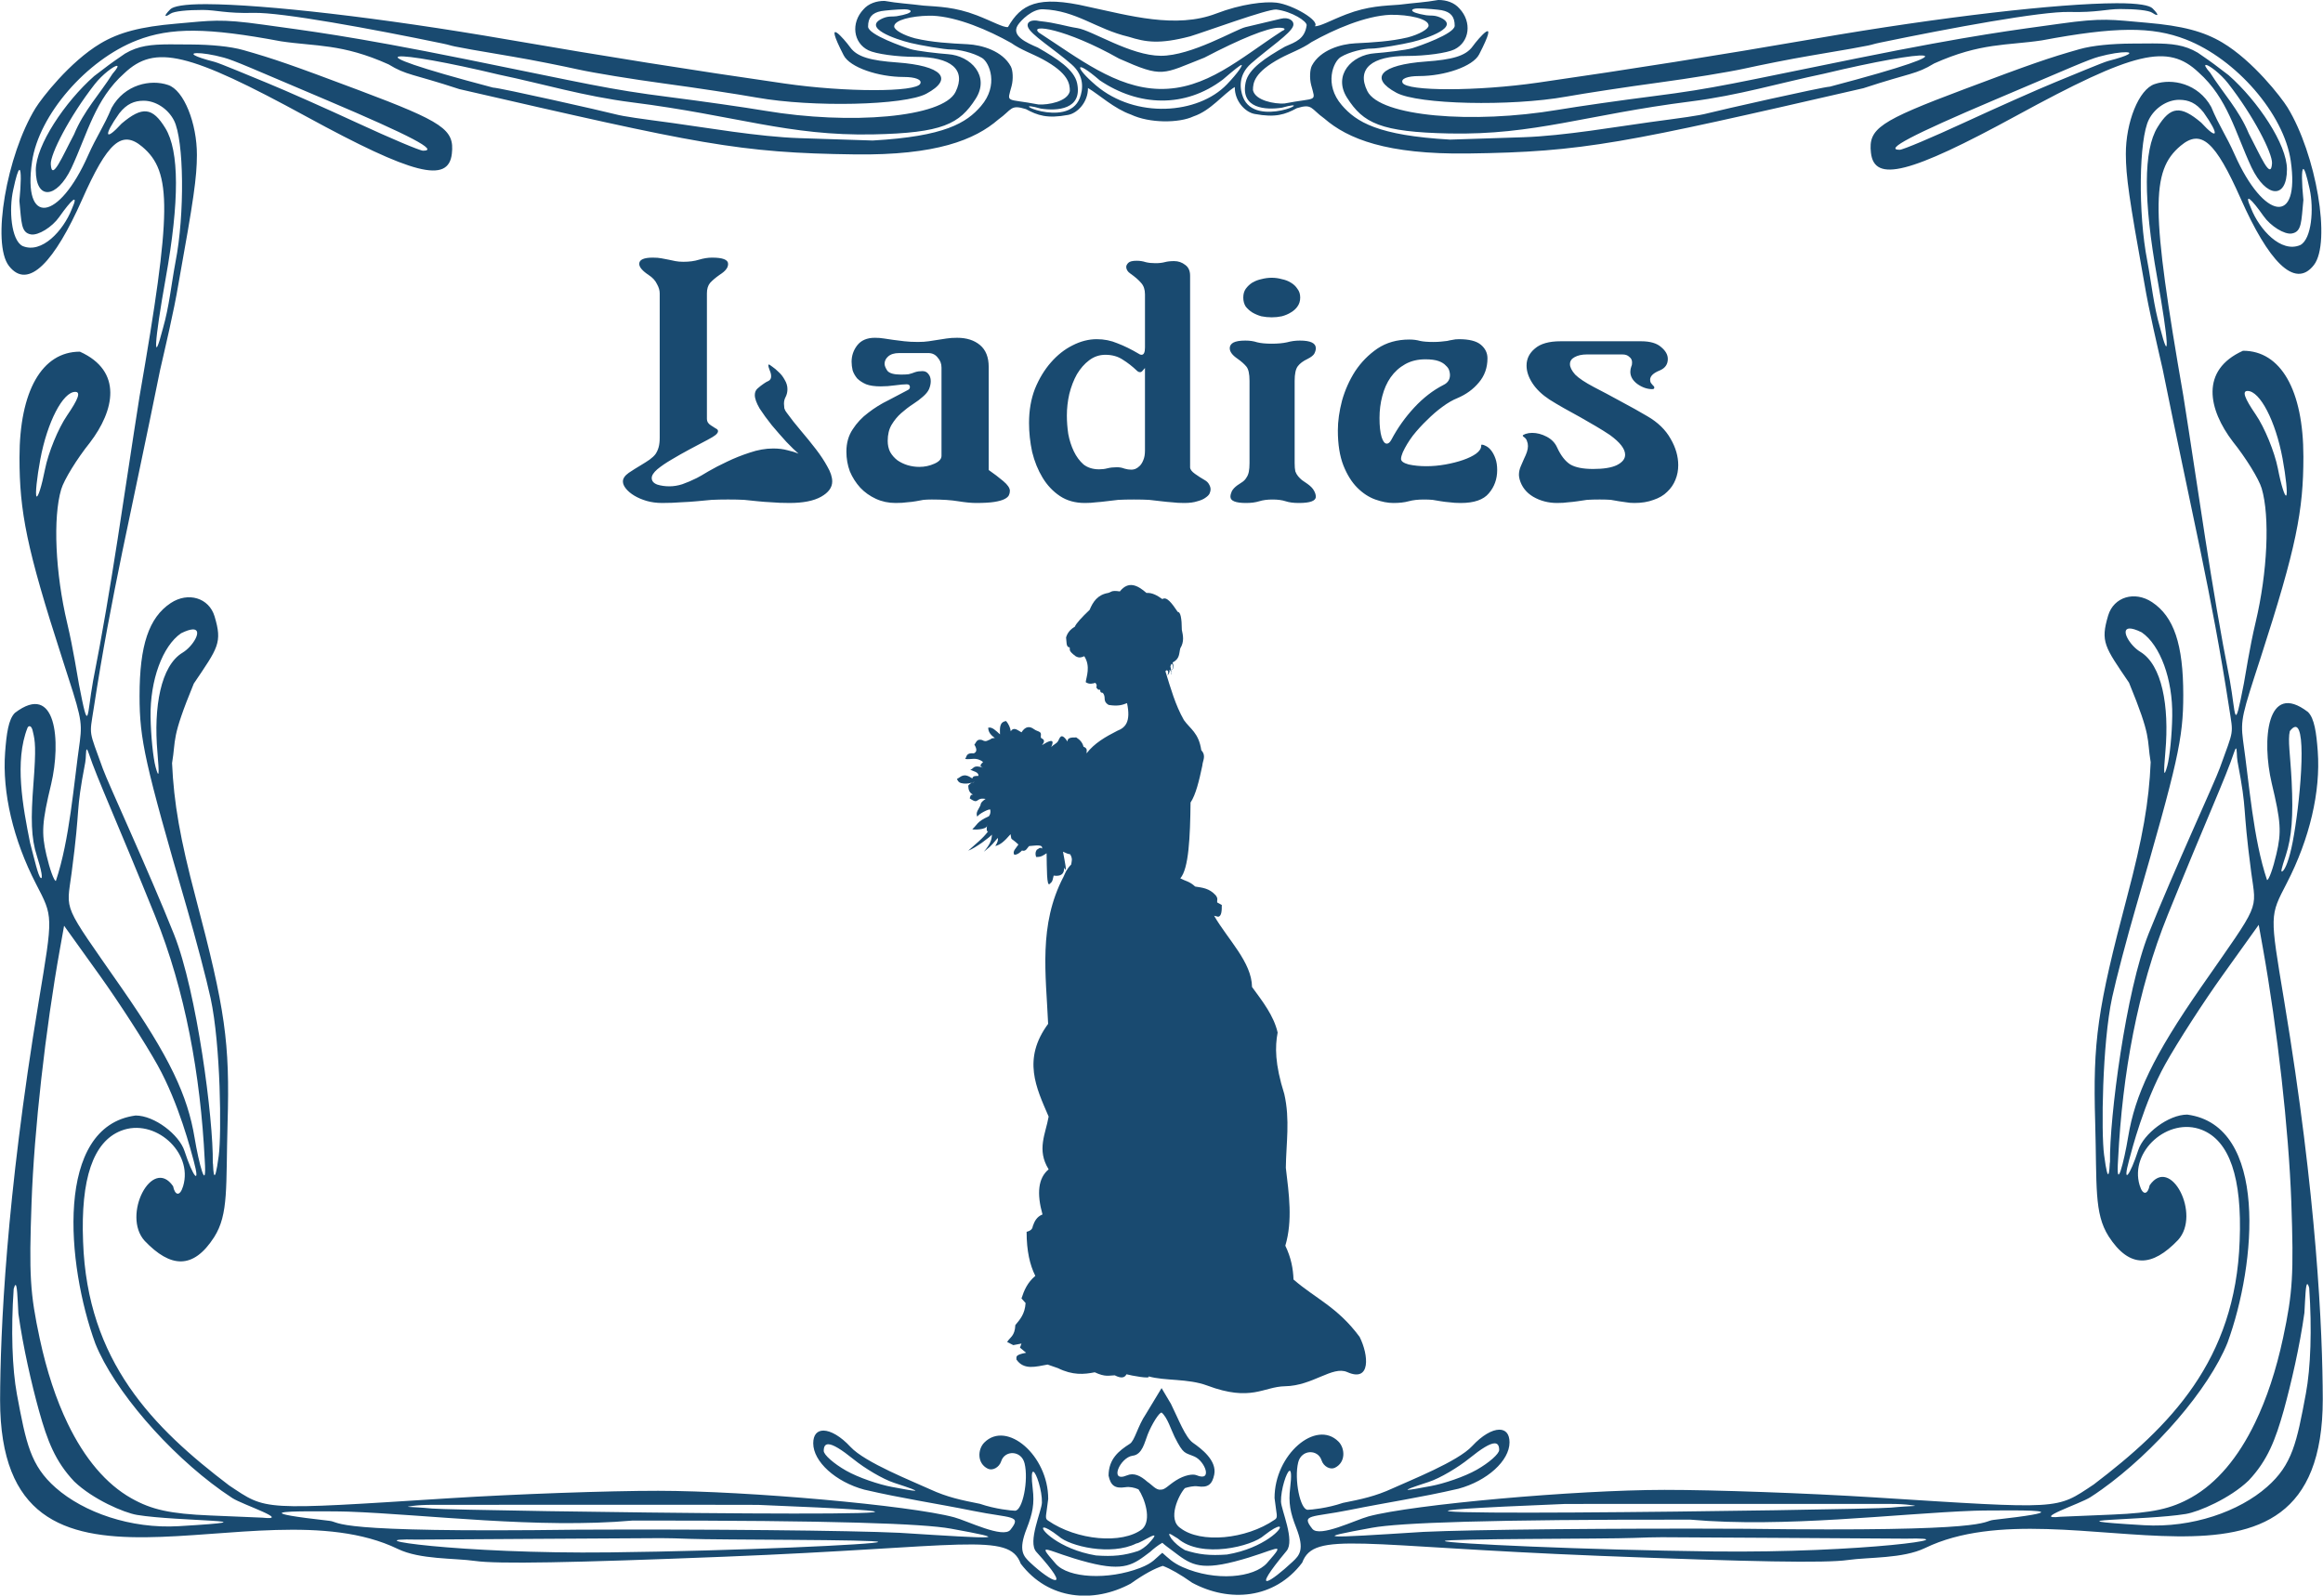
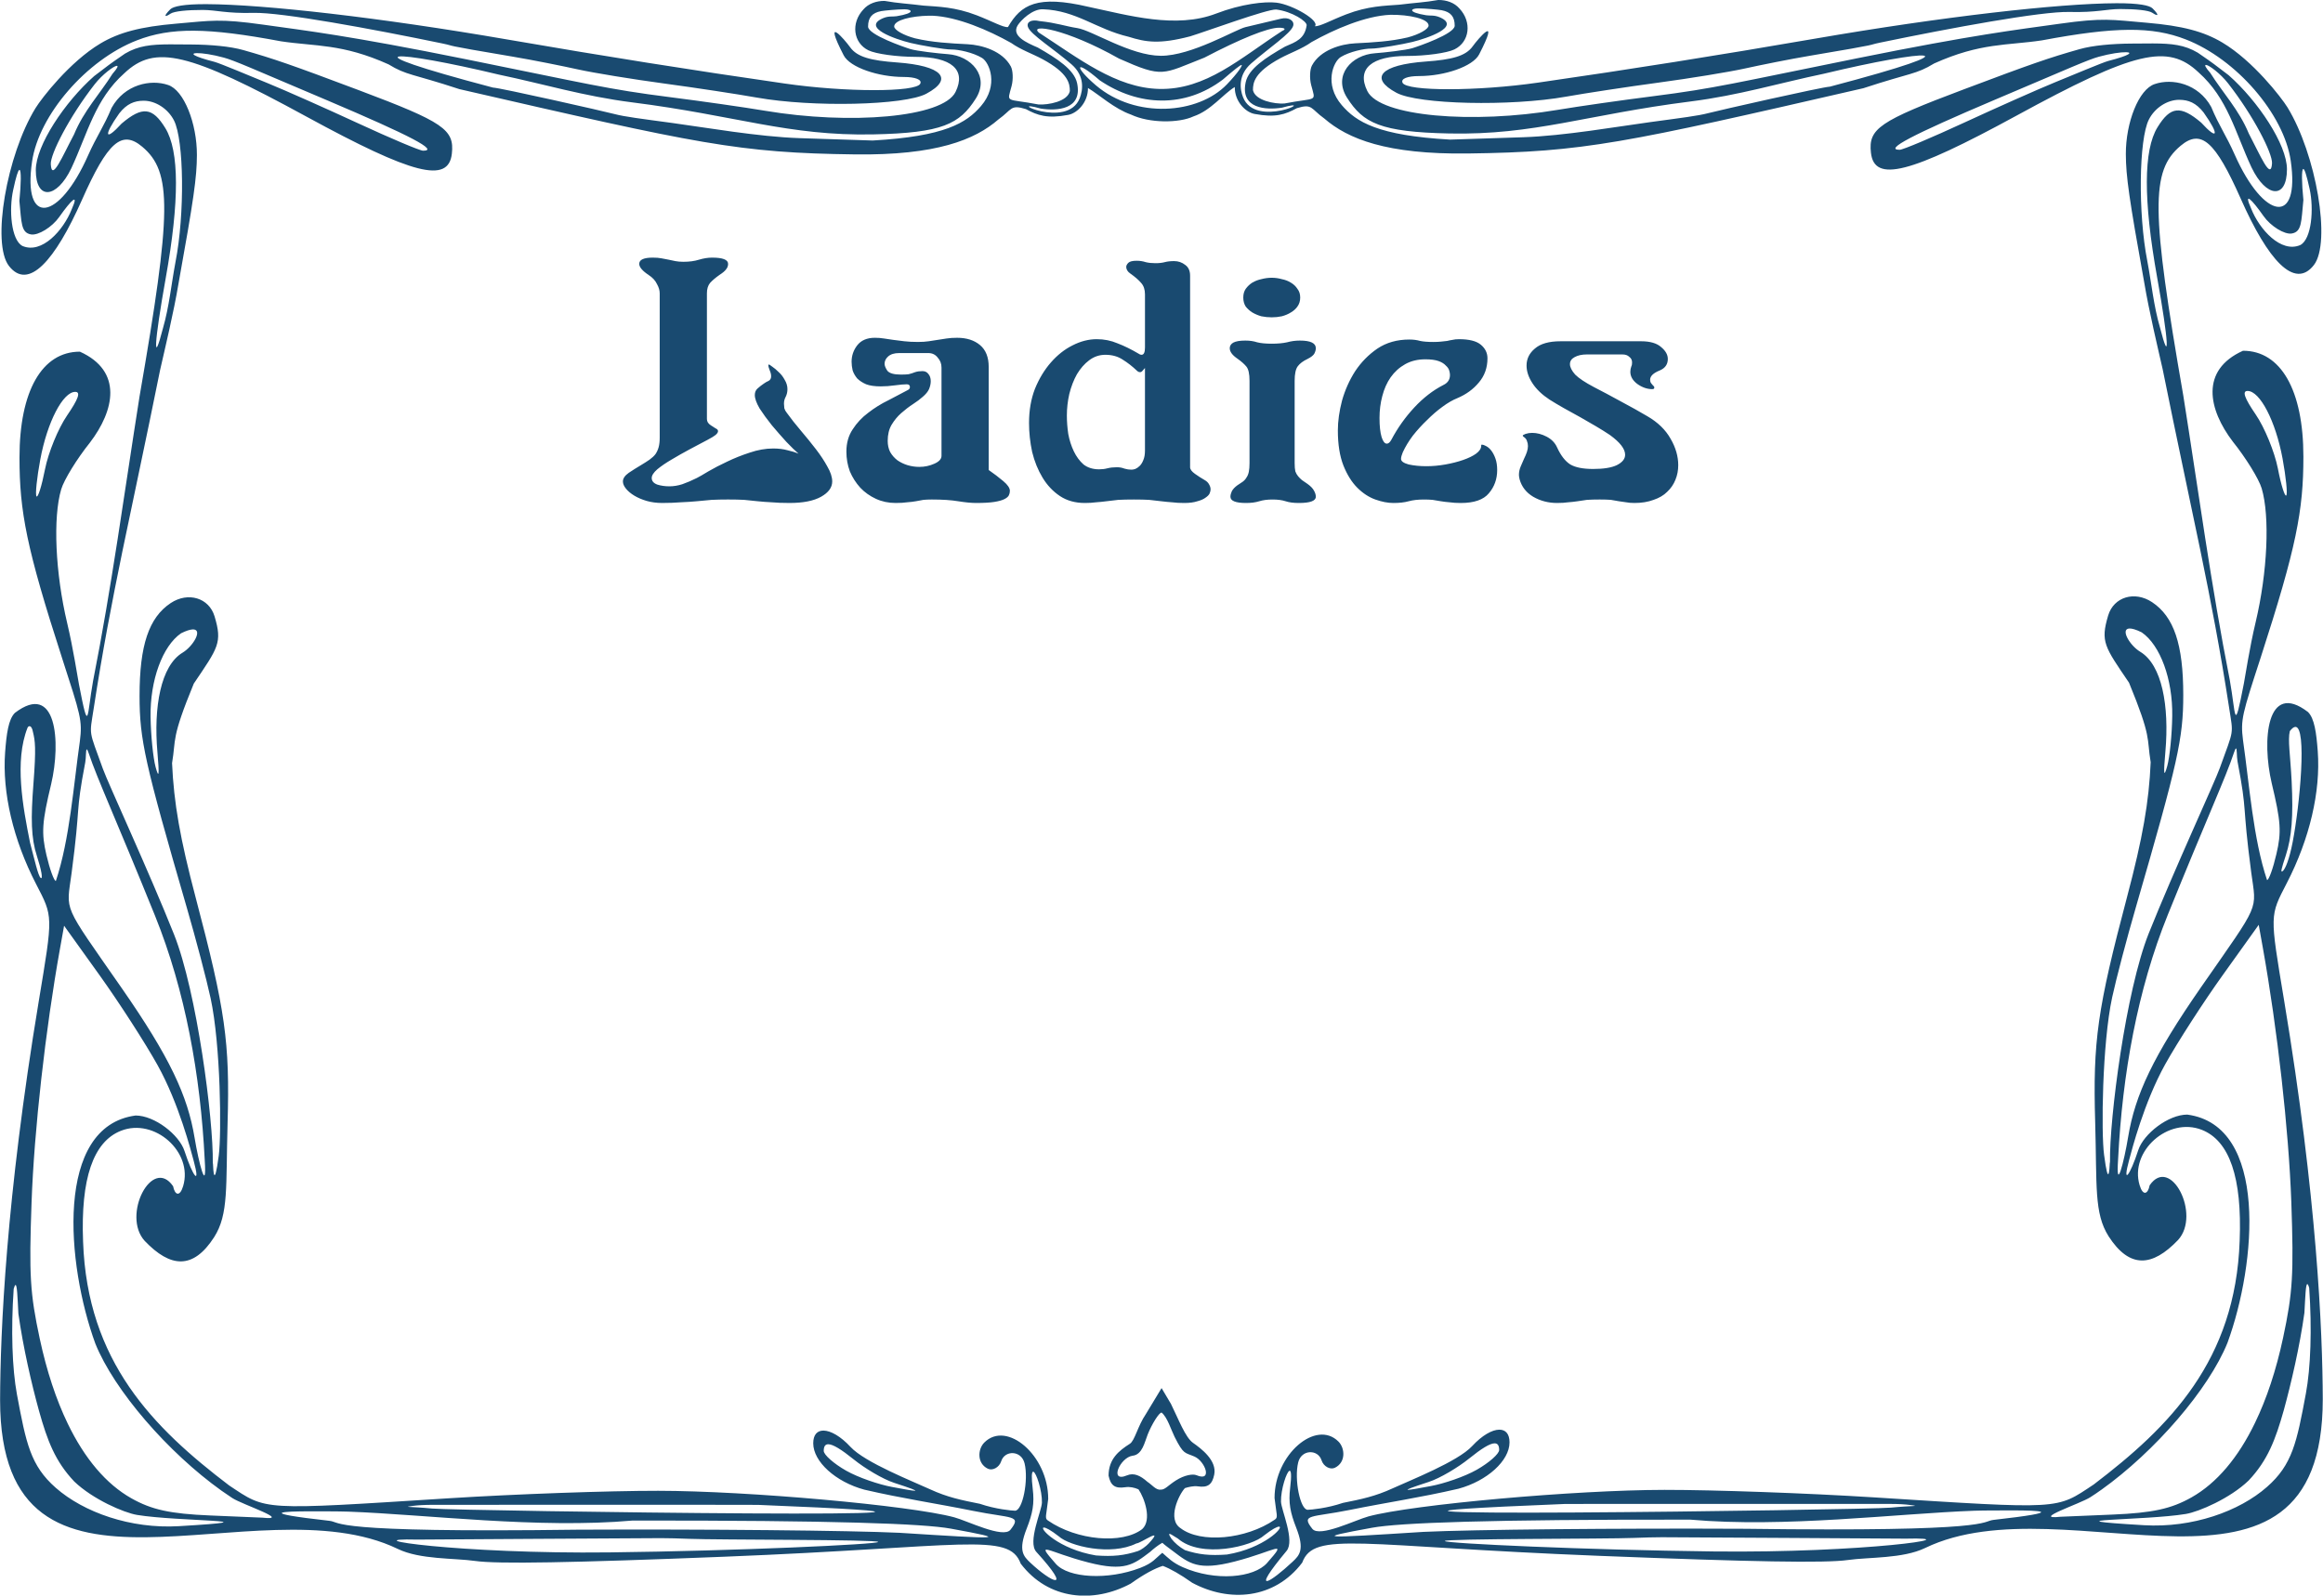
<svg xmlns="http://www.w3.org/2000/svg" xmlns:ns1="http://sodipodi.sourceforge.net/DTD/sodipodi-0.dtd" xmlns:ns2="http://www.inkscape.org/namespaces/inkscape" id="svg2" ns1:docname="Ladiesrendered.svg" viewBox="0 0 2676.9 1839.1" ns1:version="0.32" version="1.0" ns2:output_extension="org.inkscape.output.svg.inkscape" ns2:version="0.46">
  <ns1:namedview id="base" bordercolor="#666666" ns2:pageshadow="2" ns2:window-y="0" pagecolor="#ffffff" ns2:window-height="692" ns2:zoom="0.12374369" ns2:window-x="0" showgrid="false" borderopacity="1.0" ns2:current-layer="layer1" ns2:cx="624.59904" ns2:cy="695.66141" ns2:window-width="1016" ns2:pageopacity="0.0" ns2:document-units="px" />
  <g id="layer1" ns2:label="Ebene 1" ns2:groupmode="layer" transform="translate(844.87 85.002)">
    <g id="g2510" style="fill:#194a70" ns2:label="Ebene 1" transform="matrix(1.313 0 0 1.685 30.735 35.975)">
      <path id="path2453" ns1:nodetypes="ccscscccscccsssssssssscssccsscccssccsccscccsscccccccsscccsccscccscccssccsscsssssssssscccsssssssssssssscssccsscssssssssssssssccscsccssccsscssccscssccccsssssssccssccssssssccssssssccssccsssssssccscsssccscccccsccssscscccscccccsssccsccssssssssssssccsscccssccssssscsssscsssssccccssscccscsccccssssscscsscsssscccsscccssccssssssssssssccsccssscccsccsccccsccscccccsssssccsccccccsccsssssccssssssccssssssccssccccssccccccssccccssccsccsccsscccccccsscccscsscccccssssccsssscccssssccssssscccssssccccssscscscsscssccsscssssccccssscccscccsssccccsssccsscccssscccccssssccccccccsssscccssssccsssccsssssccsssssccsssssccssssssccssssccscsssccsccsccccccccsccccccccccccccsccccscssccssssccsssscssccc" style="fill:#194a70" d="m595.44-71.803c-11.63 1.623-20.95 1.914-34.25 3.219-12.94 0.765-27.39 0.854-46.62 6.625-13.38 4.011-23.22 8.421-27.41 8.062 4.53-3.699-19.48-14.699-33.68-16.072-10.16-0.983-31.13 0.885-52.88 7.416-35.46 10.639-76.79 1.282-112.37-4.612-44.74-8.156-59.05-1.606-70.48 13.893-4.19 0.359-14.03-4.051-27.4-8.062-19.24-5.771-33.69-5.86-46.63-6.625-13.3-1.305-22.61-1.596-34.25-3.219-7.02-0.058-14.12 1.773-18.592 5.844-11.125 9.233-8.959 22.875 4.438 27.969 6.464 2.458 25.104 4.468 41.404 4.468 31.23 0 44.67 8.717 35.03 24-11.07 17.558-92.673 22.61-167.06 12.875-18.378-2.405-56.115-6.601-83.843-9.344-54.607-5.399-71.237-8.979-179-25.938-103.01-16.209-139.14-19.403-177.69-23.624s-45.19-2.775-76.41-0.687c-31.21 2.087-50.04 5.932-66.47 13.562-26.99 12.535-51.71 37.521-57.03 44.281-25.21 32.055-38.69 92.467-23.25 107.9 17.05 17.05 40.38-3.55 64.1-45.245 22.51-39.567 34.91-48.085 52.87-36.313 26.3 17.232 25.93 43.986-2.37 170.85-13.25 65.22-24.4 130.1-40.78 194.59-5.48 23.75-3.54 38.08-12.41 2.19-1.29-5.21-4.94-24.15-10.31-41.78-10.43-34.26-12.6-72.17-5.25-91.5 2.48-6.52 13.83-20.91 25.22-31.97 21.53-21.97 29.07-48.9-8.82-62.19-33.28 0-53 26.94-53 72.44 0 36.93 6.09 61.84 37.5 137.47 16.03 38.59 17.8 42.32 15.5 56.43-5.59 30.41-8.91 67.4-21.09 95.72-1.62 0-5.35-8-8.28-17.78-4.53-15.1-3.9-22.4 4.15-48.47 8.8-29.12 4.62-70.41-31.84-48.72-5.64 4.36-7.35 14.31-8.56 26.91-2.64 27.5 7.08 59.83 27.09 90.03 15.13 22.84 15.08 20.91 2.38 80.53-28.76 134.92-33.69 225.95-33.88 272.56 0.01 161.22 224.9 55.12 349.03 101.85 19.55 7.36 49.37 6.18 67.82 8.22 19.79 2.19 83.89 1.27 218.46-2.88 210.84-6.5 249.99-17.17 260.41 4.72 24.46 25.11 64.19 27.21 96.47 13.71 12.06-6.7 21.17-10.4 28.25-12.18 6.71 1.98 15.11 5.68 25.84 11.58 32.28 13.5 72.04 11.4 96.5-13.77 10.42-21.89 49.55-11.18 260.38-4.68 134.57 4.14 198.67 5.06 218.47 2.87 18.44-2.04 48.25-0.86 67.85-8.22 124.1-46.73 349 59.4 349-101.87-0.2-46.62-5.1-137.61-33.9-272.53-12.7-59.63-12.7-57.69 2.4-80.53 20-30.21 29.7-62.54 27.1-90.04-1.2-12.59-2.9-22.55-8.6-26.9-36.4-21.7-40.6 19.6-31.8 48.72 8 26.06 8.7 33.36 4.1 48.47-2.9 9.78-6.6 17.78-8.2 17.78-12.2-28.33-15.5-65.31-21.1-95.72-2.3-14.12-0.6-17.84 15.5-56.44 31.4-75.63 37.5-100.53 37.5-137.47 0-45.5-19.8-72.44-53-72.44-37.9 13.29-30.4 40.23-8.9 62.19 11.4 11.07 22.8 25.45 25.3 31.97 7.3 19.33 5.1 57.25-5.3 91.5-5.4 17.64-9 36.58-10.3 41.78-8.9 35.89-6.9 21.56-12.4-2.19-16.4-64.49-27.5-129.36-40.8-194.59-28.3-126.86-28.7-153.61-2.4-170.84 18-11.775 30.4-3.257 52.9 36.31 23.7 41.69 47.1 62.3 64.1 45.25 15.4-15.44 2-75.852-23.2-107.91-5.4-6.757-30.1-31.743-57.1-44.278-16.4-7.63-35.2-11.475-66.4-13.562-31.3-2.088-37.9-3.534-76.4 0.687-38.6 4.221-74.7 7.415-177.73 23.625-107.77 16.958-124.4 20.538-179 25.938-27.73 2.742-65.47 6.938-83.85 9.343-74.38 9.735-155.99 4.683-167.06-12.875-9.64-15.283 3.81-24 35.03-24 16.3 0 34.94-2.01 41.41-4.468 13.39-5.094 15.56-18.736 4.43-27.969-4.47-4.071-11.57-5.902-18.59-5.844zm595.06 2.219c-50.7 0.162-152.5 9.159-264.37 24.219-85.73 11.542-161.45 20.904-243.22 30.093-53.08 5.965-115.18 6.018-118.84 0.094-1.7-2.75 4.16-4.594 14.65-4.594 22.08 0 47.09-6.52 52.56-14.812 18.94-28.669-0.79-10.833-5.68-5.5-6.21 6.756-18.47 9.096-41.1 10.375-39.54 2.234-50.25 11.154-25.72 21.406 19.09 7.974 99.97 9.405 148.79 2.625 16.86-2.343 53.33-6.673 81.06-9.594 27.73-2.92 61.76-7.239 75.62-9.625 13.87-2.386 39.63-6.435 57.28-8.75 67.44-8.838 48.12-6.806 61.88-9.031 62.09-10.042 141.49-21.422 165.79-20.937 24.2 0.484 32.6-1.986 44.6-2 13.3-0.015 25.1 0.837 28.3 2.562 4.9 2.62 6.7 2.056 0.2-3-2.6-2.03-12-3.595-31.8-3.531zm-1676.1 0.625c-19.84-0.064-29.21 1.501-31.81 3.531-6.49 5.056-4.7 5.62 0.15 3 3.2-1.725 15.01-2.577 28.32-2.562 11.97 0.014 20.39 2.484 44.65 2 24.26-0.485 103.64 10.895 165.75 20.937 13.77 2.225-5.55 0.193 61.88 9.031 17.66 2.315 43.42 6.364 57.28 8.75s47.9 6.705 75.624 9.625c27.728 2.921 64.195 7.251 81.063 9.594 48.82 6.78 129.69 5.349 148.78-2.625 24.53-10.252 13.83-19.172-25.72-21.406-22.629-1.279-34.889-3.619-41.094-10.375-4.898-5.333-24.624-23.169-5.688 5.5 5.477 8.292 30.492 14.812 52.562 14.812 10.49 0 16.36 1.844 14.66 4.594-3.66 5.923-65.768 5.872-118.85-0.094-81.768-9.189-157.49-18.551-243.22-30.093-111.85-15.06-213.64-24.057-264.34-24.219zm938.76 3.665c13.83 1.322 27.24 8.122 26.74 10.835-1.71 9.269-9.3 11.303-19 14.562-16.89 7.543-32.02 15.079-34.53 24.438-4.84 18.064 17.77 19.039 31.91 17.312 33.4-7.329-23.43 14.735-34.22-7.187-2.76-5.401-4.53-15.086 7.12-23.031 15.53-10.589 34.64-20.432 36.85-25.625 1.46-3.436-3.59-6.326-10.57-5.032l-31.25 5.782c-8.66 1.605-47.46 19.694-74.3 19.608-26.75-0.085-60.42-17.422-73.29-18.952-10.63-1.264-17.79-3.539-33.27-4.803-6.98-1.293-11.52 0.586-10.06 4.022 2.21 5.193 22.83 15.067 38.36 25.656 11.66 7.945 9.88 17.599 7.13 23-10.8 21.922-67.63-0.142-34.22 7.187 14.13 1.727 36.74 0.752 31.9-17.312-2.5-9.359-17.63-16.895-34.53-24.438-9.7-3.259-23.5-7.949-17.57-15.277 2.79-3.441 12.83-11.192 22.15-10.915 29.45 0.879 46.66 13.634 75.25 18.843 14.88 3.635 26.73 5.237 53.9-0.318 13.88-3.311 67.36-18.654 75.5-18.355zm124.62-0.759c6.48 0.012 17.89 0.842 20.62 1.25 7.85 1.174 11.44 4.34 11.44 10.594 0 5.563-31.67 14.067-37.19 15.375-5.52 1.307-24.37 3-32.87 3.469-20.35 1.12-37.03 15.016-24.38 30.468 14.15 17.282 29.17 23.437 89.88 24.407 74.54 1.19 119.88-12.862 211.62-21.907 42.39-4.179 77.74-12.592 116.91-18.968 90.35-16.884 141.45-19.132 5.31 8.843-6.93 0.236-97.96 16.3-106.78 18.125-8.82 1.825-22.99 3.176-50.88 6.125-27.89 2.949-75.88 9.458-111.28 10.344l-64.34 1.625c-63.51-2.792-82.4-12.077-95.1-23.562-15.83-14.321-7.39-29.851-0.93-32.907 7.83-3.706 20.68-5.849 26.78-5.781 6.09 0.068 28.16-3.027 36.03-4.531 13.33-2.548 43.08-10.493 24.22-16.844-5.11-1.719-8.46-0.984-12.03-1.437-16.89-2.144-13.52-4.7-7.03-4.688zm-450.72 0.625c6.48-0.012 9.85 2.575-7.03 4.719-3.58 0.453-6.93-0.313-12.04 1.406-18.856 6.351 10.89 14.327 24.22 16.875 7.87 1.504 29.94 4.568 36.03 4.5 6.1-0.068 18.96 2.075 26.79 5.781 6.45 3.056 14.89 18.586-0.94 32.906-12.7 11.486-31.59 20.771-95.096 23.563l-64.343-1.625c-35.399-0.886-83.391-7.395-111.28-10.344-27.891-2.949-42.051-4.3-50.881-6.125-8.82-1.825-99.85-17.889-106.78-18.125-136.15-27.975-85.09-25.727 5.32-8.843 39.16 6.376 74.51 14.789 116.9 18.968 91.742 9.045 137.08 23.097 211.63 21.907 60.71-0.97 75.72-7.093 89.87-24.376 12.65-15.451-4.03-29.379-24.37-30.499-8.51-0.469-27.36-2.162-32.88-3.469-5.52-1.308-37.186-9.812-37.186-15.375 0-6.254 3.587-9.42 11.436-10.594 2.73-0.408 14.14-1.238 20.63-1.25zm426.4 3.75c16.13-0.154 33.47 2.673 33.47 7.344 0 2.408-8.23 6.066-18.31 8.125-15.1 2.777-30.64 3.444-45.97 4.031-12.67 0.485-30.77 4.536-38.09 15.188-1.84 2.666-2.24 8.716-0.69 13.343 4.06 12.127 5.72 8.263-23.59 12.656-8.4 0.41-25.58-1.986-27.5-9.156 0-5.014 1.06-12.17 24-21.812 8.63-3.631 19.17-6.443 27.43-11.063 19.77-8.669 47.18-17.941 69.25-18.656zm-405.12 0.625c1.01-0.013 2.02-0.01 3.03 0 22.08 0.715 49.48 9.987 69.25 18.656 8.27 4.62 18.8 7.432 27.44 11.063 22.94 9.642 24 16.829 24 21.844-1.92 7.169-19.11 9.566-27.5 9.156-29.32-4.393-27.66-0.53-23.6-12.656 1.55-4.628 1.15-10.677-0.68-13.344-7.33-10.651-25.43-14.734-38.1-15.219-15.32-0.587-30.87-1.254-45.97-4.031-10.08-2.059-18.31-5.717-18.31-8.125 0-4.379 15.24-7.143 30.44-7.344zm307.31 8.219c5.21 0.012 6.48 1.019 2.75 2.219-36.83 18.604-66.79 40.403-107.95 39.651-38.02-0.694-70.75-20.952-105.53-38.521-9.02-6.217 23.04-3.008 70.3 17.754 39.01 13.517 37.68 10.752 74.9-0.625 31.53-12.854 55.59-20.502 65.53-20.478zm745.81 1.437c19.8-0.104 35.2 2.078 50 6.563 44.3 13.38 86.1 51.047 92.1 82.937 8.4 44.798-23.6 40.708-49.2-4.187-7.4-13.075-13.6-19.425-20.6-32.594-11.4-16.043-34.3-19.691-49.5-15.625-14.1 3.517-25.5 26.411-25.4 47.938 0.1 15.264 2.8 30.102 16.2 88.065 4.1 19.1 11.9 44.63 16.1 59 25.7 99.28 42.9 153.36 58.3 231.4 3.8 19.4 4.5 14.04-8.1 41.41-4.5 9.85-40.2 69.88-62.4 113.16-20.1 39.27-34.6 126.82-34 156.25v0.03c-0.1 0.32-0.2 0.66-0.2 1.03-0.2 3.07-1 18.07-5-5.85-2.6-14.94-1.7-75.84 7.1-107.71 3.5-12.61 12.9-40.45 20.9-61.88 36.8-98.97 41.5-115.07 41.5-144.94 0-34.63-8.2-53.58-27.4-63.5-15.3-7.89-33.6-3.56-38.5 9.1-6.9 18.08-3.2 21.29 18.3 46 20.1 38.1 15.4 37.45 19 54.4-1.5 27.22-7 51.69-20.7 92.07-26.1 76.85-30.1 98.69-28 154.34 1.6 43.33-1.1 62.08 11.8 77.91 18.5 22.32 38.4 20.86 60.9 2.53 20.5-17.43-6.6-58.19-24.9-37.44-1.5 6.15-5.9 7.47-8.8-0.06-9-23.28 25.1-46.92 54.6-37.88 24.3 7.48 35.4 32.73 33.2 75.81-3.6 82.03-61.4 127.26-128.1 166.79-33.5 17.31-26.7 17-193.38 8.78-57.56-2.84-140.04-5.13-183.32-5.1-78.54 0.06-220.68 9.97-259.72 18.13-11.34 2.37-43.08 14.69-49.37 8.5-10.34-10.17-0.74-7.62 32.66-12.88 32.63-5.14 62.01-8.45 95.59-14.53 25.25-5.32 44.84-19.2 44.84-31.72 0-5.9-3.55-8.74-9.06-8.68-6.24 0.06-14.97 3.85-23.72 11.21-12.62 10.63-54.63 23.49-69.75 28.91-15.25 5.47-27.46 7.45-43.72 9.97-13.81 3.68-27.96 4.69-30.84 4.72-6.64 0.07-12.04-20.89-8.38-32.44 2.84-8.94 17.32-9.13 20.5-1.41 1.77 4.29 7.66 6.61 11.69 5.1 9.73-3.66 8.97-13.36 3.16-17.91-19.7-15.41-56.17 8.87-56.1 38.6 1.64 11.43 3.39 13.28 0.16 14.81-25.38 13.62-65.18 16.3-82.62 5.84-11.98-6.03-1.59-22.91 3.79-27.43 2.98-0.77 7.95-1.6 11.11-1.22 9.23 1.1 12.83-1.37 14.6-7.94 2.61-9.71-11.45-17.89-18.57-21.78-6.81-3.73-12.84-16.35-19.37-26.63l-8.25-10.84-13.75 17.72c-7.27 8.32-9.75 18.22-14.1 20.37-9.44 4.68-18.62 10.25-18.68 21.78 1.76 6.58 5.4 9.05 14.62 7.94 3.99-0.48 8.03 0.23 11.63 1.44 5.2 5.78 12.08 20.95 3.25 27.22-17.45 10.45-57.25 7.78-82.63-5.85-3.22-1.52-1.47-3.38 0.16-14.81 0.07-29.72-36.4-53.98-56.1-38.56-5.8 4.54-6.56 14.25 3.16 17.9 4.03 1.52 9.92-0.83 11.69-5.12 3.18-7.73 17.66-7.53 20.5 1.41 3.66 11.55-1.74 32.5-8.38 32.43-2.87-0.03-17.03-1.04-30.84-4.72-16.25-2.52-28.47-4.46-43.72-9.93-15.11-5.43-57.126-18.32-69.749-28.94-8.749-7.36-17.48-11.16-23.719-11.22-5.505-0.05-9.063 2.78-9.063 8.69 0 12.52 19.594 26.4 44.844 31.72 33.587 6.08 62.967 9.39 95.597 14.53 33.39 5.26 42.99 2.73 32.65 12.9-6.29 6.19-38.03-6.16-49.37-8.53-39.04-8.15-181.18-18.06-259.72-18.12-43.28-0.04-125.76 2.25-183.31 5.09-166.68 8.23-159.89 8.53-193.35-8.78-66.71-39.52-124.52-84.75-128.15-166.78-2.18-43.09 8.88-68.33 33.25-75.81 29.47-9.05 63.53 14.59 54.56 37.87-2.9 7.53-7.26 6.22-8.81 0.06-18.32-20.75-45.36 20.01-24.88 37.44 22.52 18.33 42.38 19.79 60.85-2.53 12.98-15.83 10.24-34.57 11.84-77.91 2.06-55.64-1.92-77.48-27.97-154.34-13.69-40.38-19.2-64.85-20.75-92.06 3.65-16.95-1.03-16.31 19.06-54.41 21.42-24.71 25.19-27.91 18.25-46-4.85-12.65-23.22-16.99-38.5-9.09-19.16 9.91-27.34 28.87-27.34 63.5 0 29.86 4.62 45.96 41.5 144.94 7.98 21.42 17.39 49.27 20.87 61.87 8.83 31.87 9.67 92.77 7.13 107.72-4.07 23.92-4.87 8.92-5.03 5.84-0.02-0.37-0.09-0.71-0.19-1.03v-0.03c0.61-29.43-13.96-116.97-34.06-156.25-22.15-43.27-57.84-103.3-62.38-113.16-12.6-27.36-11.89-22-8.06-41.4 15.39-78.05 32.56-132.13 58.25-231.41 4.19-14.37 12.06-39.9 16.13-59 13.41-57.958 16.12-72.796 16.18-88.06 0.09-21.527-11.33-44.421-25.34-47.938-15.26-4.066-38.11-0.418-49.5 15.625-7.02 13.169-13.26 19.519-20.69 32.594-25.51 44.895-57.56 48.985-49.15 4.187 5.98-31.89 47.78-69.557 92.06-82.937 29.68-8.97 61.72-8.79 126.34 0.656 30.19 3.555 53.86 1.527 94.47 15.781 16.09 7.646 20.39 6.224 62.16 16.938 210.39 37.685 244.71 43.624 347.22 44.656 71.13 0.716 105.22-9.95 125.9-23.938 12-6.691 10.28-10.394 24.06-7.062 10.28 4.318 18.69 6.667 37.16 3.969 8.15-1.191 17.49-8.719 17.34-18.406 10.22 4.813 22.89 14.094 37.87 18.232 15.99 5.891 41.92 5.915 54.77 1.192 15.22-3.959 25.96-15.253 36.21-20.081-0.15 9.688 9.19 17.216 17.34 18.406 18.47 2.699 26.88 0.381 37.16-3.937 13.78-3.332 12.07 0.371 24.06 7.062 20.68 13.988 54.77 24.654 125.91 23.938 102.5-1.033 136.83-6.972 347.22-44.657 41.73-10.714 46.03-9.292 62.13-16.938 40.6-14.254 64.3-12.226 94.5-15.781 32.3-4.723 56.5-7.114 76.3-7.219zm21.1 9.313c-5.5-0.016-11.7 0.058-18.8 0.094-17 0.086-34.1 1.283-45.5 3.812-26.7 5.889-42.4 10.112-101.5 27.469-74.46 21.817-83.97 26.89-81.61 43.406 2.94 20.57 34.21 14.361 127.41-25.25 104-44.218 133.1-49.63 160.1-29.75 25.7 17.838 32.1 40.969 46.5 65.031 12.9 20.885 31.1 21.999 31.1 1.219 0-16.854-25.4-46.613-51.2-64.312-14-8.204-10.8-6.679-27.1-15.407-11.7-5.368-22.7-6.265-39.4-6.312zm-1740.3 0.625c-16.7 0.047-27.67 0.944-39.37 6.312-16.34 8.728-13.12 7.203-27.13 15.407-25.76 17.699-51.21 47.458-51.21 64.312 0 20.78 18.24 19.666 31.15-1.219 14.39-24.062 20.81-47.193 46.53-65.031 26.95-19.88 56.11-14.468 160.1 29.75 93.16 39.611 124.43 45.82 127.37 25.25 2.36-16.516-7.15-21.589-81.56-43.406-59.2-17.357-74.87-21.58-101.5-27.469-11.44-2.529-28.52-3.726-45.53-3.812-7.09-0.036-13.28-0.11-18.85-0.094zm1716.8 5.375c5.9 0.119 3.6 2.114-15.7 6-4.6 0.924-31.3 9.716-46.5 14.531-15.1 4.815-50.8 17.171-79.4 27.469-28.6 10.297-54.2 18.75-57.1 18.75-14 0 10.7-10.144 83.9-34.344 67.4-22.329 81.7-27.333 90.9-29.312 10-2.148 19.4-3.187 23.9-3.094zm-1693.3 0.625c4.54-0.093 13.92 0.946 23.91 3.094 9.21 1.979 23.49 6.983 90.97 29.312 73.13 24.2 97.85 34.344 83.81 34.344-2.81 0-28.49-8.453-57.06-18.75-28.57-10.298-64.31-22.654-79.44-27.469-15.12-4.815-41.87-13.607-46.47-14.531-19.32-3.886-21.54-5.881-15.72-6zm1763.4 8.062c2.6 0.03 12.7 5.889 19.4 12.594 22.6 22.52 39 47.895 38.6 54.656-0.9 12.321-10.2-5.253-20.4-20.343-8.7-16.317-22.5-27.474-33.8-41.438-4.4-3.899-5.2-5.484-3.8-5.469zm-846.45 0.032c1.46-0.108-3.05 5.399-12.87 13.343-25.28 20.443-80.03 23.667-114.85 0.625-18.62-12.325-19.57-18.827 3.35-3.437 33.84 17.833 74.66 19.219 108.15-0.625 10.03-6.733 15.09-9.823 16.22-9.906zm-987.03 0.593c1.35-0.015 0.6 1.57-3.81 5.469-11.27 13.964-25.12 25.121-33.75 41.438-10.29 15.09-19.59 32.664-20.41 20.343-0.45-6.761 16.01-32.136 38.53-54.656 6.71-6.705 16.88-12.564 19.44-12.594zm1810 23.25c8.2 0.006 14.8 2.101 21.4 8.625 14.3 15.738 12.5 19.408-2.1 6.969-18.1-11.949-27-11.203-38.3 3.156-12.4 15.65-12.5 49.771-0.4 102.5 10.2 44.34 11.4 61.55 2.5 34.37-5.5-14.6-7.4-30.27-11.1-45.43-8.2-32.467-7.4-83.262 1.4-96.692 5.2-8.044 16.2-13.507 26.6-13.5zm-1786.5 0.625c10.46-0.007 21.39 5.456 26.66 13.5 8.8 13.43 9.52 64.225 1.34 96.687-3.65 15.17-5.6 30.83-11.03 45.44-8.96 27.17-7.73 9.96 2.44-34.38 12.09-52.726 11.96-86.847-0.35-102.5-11.29-14.356-20.21-15.102-38.34-3.153-14.57 12.439-16.39 8.769-2.09-6.969 6.58-6.524 13.23-8.619 21.37-8.625zm1895.4 46.688c1-0.177 2.8 3.753 5.6 13.719 3.8 13.454 1.8 34.223-8.2 38.312-16.9 5.708-35.9-10.601-43.2-25.062-6.8-11.83 0.4-6.434 11 5.312 6.1 6.768 18.3 12.763 24.8 11.844 8.8-1.239 8.2-8 10.1-22.906-1.5-11.914-1.7-20.961-0.1-21.219zm-2004.5 0.625c0.07-0.022 0.15-0.011 0.22 0 1.52 0.258 1.35 9.305-0.16 21.219 1.92 14.906 1.35 21.667 10.09 22.906 6.5 0.919 18.71-5.076 24.82-11.844 10.6-11.746 17.79-17.142 11-5.312-7.31 14.461-26.26 30.765-43.22 25.062-9.97-4.089-11.95-24.858-8.13-38.312 2.56-9.343 4.31-13.397 5.38-13.719zm1955.6 151.21c10.9 0 24.6 20.62 30.7 46.13 3 12.71 4.5 24.12 3.3 25.34s-4.6-7.09-7.4-18.47c-2.9-11.37-11.6-27.95-19.4-36.84-10-11.39-12.1-16.16-7.2-16.16zm-1906.5 0.63c4.95 0 2.81 4.77-7.19 16.16-7.8 8.88-16.51 25.46-19.37 36.84-2.87 11.37-6.22 19.69-7.44 18.47s0.3-12.64 3.34-25.35c6.12-25.51 19.82-46.12 30.66-46.12zm1802.7 161.87c2.2-0.1 5.8 0.64 10.9 2.63 16.3 8.72 27.3 32.12 26.8 57.16-0.2 12.6-2.2 28.07-4.4 34.37-3 8.31-3.4 5.54-1.6-10.09 3.5-31.11-3-59.24-22.1-68.16-9.2-4.32-17.6-15.54-9.6-15.91zm-1699.8 0.63c0.32-0.01 0.62-0.01 0.9 0 8.01 0.37-0.42 11.58-9.65 15.91-19.06 8.92-25.54 37.05-22.03 68.15 1.76 15.64 1.32 18.41-1.6 10.1-2.21-6.31-4.19-21.78-4.43-34.38-0.48-25.03 10.48-48.43 26.78-57.16 4.52-1.74 7.78-2.52 10.03-2.62zm1845.5 66.66c10.5-0.35 3.9 53.86-2.3 78.78-3 12.09-6.5 18.47-8.7 19.83s-1.3-1.27 2.7-10.8c5.2-12.5 6.6-26.63 5.1-50.6-1.2-18.28-3.5-28.24-1.6-34.31 1.8-1.87 3.4-2.8 4.8-2.9zm-1990.3 0.62c0.66-1.31 3.54-2.44 4.78 2.91 1.88 6.03 2.86 10.73 0.42 35.32-2.36 23.9-2.14 37.09 3.08 49.58 3.98 9.54 5.44 16.2 3.25 14.85-2.2-1.36-5.25-12.09-9.26-23.88-6.44-24.99-13.85-55.89-2.27-78.78zm1938.2 14.16c1-0.38 0.6 5.57 1.4 8.84 9 36.86 3.7 26.66 12 75.78 4.6 27.06 8.8 19.48-43.9 78.53-42.2 47.36-58 73.73-64.1 102.6-3.5 16.7-10.9 39.31-8.8 15.09 3.7-57.97 17-115.87 43.6-167.06 33.5-64.58 51-94.2 58.1-110.97 0.8-1.86 1.3-2.69 1.7-2.81zm-1886.2 0.62c0.35-0.05 0.92 0.75 1.81 2.85 7.11 16.77 24.61 46.36 58.09 110.93 26.55 51.2 39.92 109.09 43.63 167.07 2.05 24.22-5.36 1.6-8.88-15.1-6.09-28.87-21.84-55.23-64.09-102.59-52.68-59.05-48.46-51.48-43.88-78.53 8.33-49.13 2.97-38.93 12-75.78 0.77-3.14 0.41-8.72 1.32-8.85zm1906.2 120l3.6 15.63c12.8 55.81 22.7 124.39 25 173.75 2.2 49.66 1.3 62.06-7.2 93.06-6.1 22.23-14.4 41.71-24.6 58.12-14.8 23.96-33.7 41.37-55.8 51.1-17.8 7.82-34.1 10.6-69.1 11.75l-45.9 1.5c-26.3 2.21 17.6-8.94 26.3-13.41 3.2-1.58 6.3-3.23 9.4-4.97 0-0.01 0-0.02 0.1-0.03 47.1-26.2 94.3-68.76 110.8-100.62 25.4-54.11 36-148.64-35.3-156.07-16.7 0-38.3 13.14-43 24.25-7.4 17.82-14.2 24.4-8 6.69 2.3-6.63 12.9-39.07 31.6-65.31 10.8-15.12 33.7-42.79 50.9-61.47l31.2-33.97zm-1926.1 0.63l31.25 33.97c17.17 18.68 40.05 46.34 50.84 61.46 18.73 26.24 29.31 58.68 31.63 65.32 6.18 17.7-0.61 11.12-8.06-6.69-4.66-11.12-26.24-24.25-42.91-24.25-71.3 7.43-60.7 101.95-35.31 156.06 16.48 31.87 63.68 74.43 110.81 100.63l0.06 0.03c3.12 1.73 6.23 3.38 9.35 4.97 8.77 4.47 52.63 15.62 26.31 13.4l-45.85-1.5c-35.03-1.14-51.29-3.92-69.09-11.75-22.13-9.73-41-27.13-55.84-51.09-10.17-16.41-18.46-35.9-24.57-58.13-8.51-31-9.46-43.39-7.18-93.06 2.26-49.36 12.12-117.94 24.97-173.75l3.59-15.62zm1968.7 245.12c0.4-0.09 1 0.71 1.7 2.63 2.5 28.01 1.3 54.69-2.9 72.18-8 33.54-11.9 48.72-34.1 63.91-24.4 16.79-65.6 28.18-108 26.22-91.4-4.22 0.8-3.06 36.7-7.69 11.5-1.48 38.8-10.64 55.1-22.84 16.8-13.84 23.6-28 30.9-48.13 6.5-18.51 14-43.56 18.1-66.65 0.8-11.01 1.1-19.36 2.5-19.63zm-2011.4 0.63c1.46-0.44 1.82 8.16 2.59 19.62 4.17 23.1 11.59 48.15 18.16 66.66 7.25 20.12 14.06 34.32 30.88 48.15 16.32 12.2 43.6 21.36 55.12 22.85 35.9 4.62 128.03 3.46 36.63 7.69-42.35 1.95-83.51-9.47-108-26.25-22.17-15.2-26.04-30.37-34.07-63.91-4.18-17.5-5.35-44.18-2.84-72.19 0.61-1.67 1.12-2.5 1.53-2.62zm1005.9 87.25c5.02 3.1 8.39 11.88 11.46 16.66 7.97 12.39 8.92 10.52 17.49 13.47 9.22 3.17 16.16 17.44 1.7 12.73-3.11-1.02-10.46-0.22-18.21 3.65-6.74 3.36-9.59 6.45-13.24 6.2-4.01 0.52-7.7-3.37-11.62-5.33-6.13-4.25-11.89-6.39-17.96-4.4-16.06 5.25-6.01-12.41 5.06-13.46 8.5-0.81 10.46-9.31 13.13-14.51 3.69-7.19 9.99-15.01 12.19-15.01zm292.18 21.06c2.79-0.05 4.1 1.47 4.1 4.53 0 2.66-8.84 8.74-19.66 13.53s-28.93 9.52-40.12 11.13c-21.22 3.04-32.24 4.85-2.1-2.78 10.16-2.58 26.04-10.06 35.44-15.97 11.04-6.95 18.27-10.37 22.34-10.44zm-584.59 0.62c4.072 0.08 11.307 3.5 22.344 10.44 9.403 5.92 25.277 13.4 35.437 15.97 30.14 7.64 19.12 5.83-2.09 2.78-11.2-1.61-29.308-6.34-40.128-11.12-10.82-4.79-19.656-10.87-19.656-13.53 0-3.07 1.308-4.58 4.093-4.54zm404.75 18.13c1.32-0.2 1.88 2.95 0.5 11.78-1.58 10.08 0.07 16.77 5.31 27.16 7.6 15.07 2.95 18.86-3.22 23.34-18.74 13.66-38.65 23.86-5.22-7.47 7.54-7.06-4.73-28.03-4.9-33.72-0.25-8.2 5.01-20.71 7.53-21.09zm-225.16 0.66c0.08-0.02 0.17-0.02 0.25 0 2.52 0.38 7.82 12.89 7.57 21.09-0.18 5.69-12.79 27-4.94 33.72 33.1 28.37 12.76 20.67-5.22 7.44-6.15-4.51-10.82-8.27-3.22-23.35 5.24-10.39 6.89-17.08 5.31-27.15-1.29-8.28-0.89-11.54 0.25-11.75zm512.57 22c79.67-0.04 235.6 0.03 240.28 0.03 6.23 0 12.5 0.25 17.2 0.75 9.4 0.99 1.6 0.35-17.2 1.78-21.7 1.65-624.02 8.06-286.13-2.5 1.19-0.04 19.29-0.05 45.85-0.06zm-948 0.62c49.52-0.01 108.44-0.01 148.28 0 26.556 0.01 44.653 0.03 45.841 0.06 337.89 10.57-264.43 4.15-286.12 2.5-18.86-1.43-26.64-0.79-17.19-1.78 4.72-0.49 10.96-0.75 17.19-0.75 2.33 0 42.47-0.02 92-0.03zm1295.5 3.84c22.7 0.03 48.7 0.72-17.2 6.5-10.8 0.95 2.9 8.35-217.66 6.07-112.55-0.43-239.68 0.52-282.53 2.12-89.56 4.44-98.25 4.71-45.03-2.84 23.9-3.39 101.12-5.69 279.22-5.53 82.65 5.71 180.88-4.13 249.3-6.1 5.3-0.09 10.6-0.21 15.9-0.18 3.3 0.02 10.5-0.04 18-0.04zm-1494.7 0.63c7.55-0.01 14.72 0.05 18 0.03 5.3-0.02 10.6 0.1 15.9 0.19 68.43 1.96 166.67 11.81 249.32 6.09 178.1-0.15 255.32 2.14 279.21 5.53 53.22 7.56 44.53 7.28-45.03 2.85-42.849-1.6-169.98-2.55-282.53-2.13-220.51 2.28-206.89-5.11-217.69-6.06-65.89-5.78-39.85-6.48-17.18-6.5zm850.5 10.47c5.01-0.03-12.87 14.86-45.72 19.09-15.07 0.83-24.58 0.09-36.88-3.03-4.9-2.19-8.82-4.83-11.75-7.72-5.6-6.66 1.85-1.69 5.56-0.21 20.63 13.91 65.11 5.44 75.85-2.19 7.05-4.28 11.27-5.93 12.94-5.94zm-206.28 0.62c1.67 0.01 5.88 1.7 12.93 5.97 9.61 6.83 45.86 13.53 68.16 4.91 4.16-0.13 25.49-12.26 10.73 0.12-2.24 1.87-6.76 4.43-9.23 5.07-12.29 3.11-21.81 3.86-36.88 3.03-32.85-4.23-50.72-19.13-45.71-19.1zm542.18 6.63c11.36-0.03 213.1 0.99 214.1 0.97 59.7-1.18-37.22 9.94-168.75 8.75-111.8-1.02-234.74-5.46-235.75-7.1-1.09-1.76 141.83-1.36 166.12-2.15 9.11-0.3 17.47-0.45 24.28-0.47zm-878.09 0.62c6.813 0.02 15.172 0.17 24.282 0.47 24.293 0.8 167.21 0.4 166.13 2.16-1.01 1.63-123.96 6.11-235.75 7.12-131.53 1.2-228.44-9.92-168.79-8.75 1.02 0.02 202.78-1.03 214.13-1zm439.8 3.19c2.26 1.64 5.73 3.56 9.29 5.66 14.5 8.55 22.03 13.6 54.07 7.18 36.39-7.29 47.45-15.82 28.59 0.94-11.49 10.18-45.25 12.78-74.09 2.88-9.08-3.16-12.59-6.24-17.86-9.82-6.49 4.09-7.84 6.8-19.37 10.32-28.37 8.5-63.07 7-74.09-2.75-18.86-16.77-7.8-8.23 28.6-0.94 32.03 6.39 39.56 1.36 54.06-7.19 3.33-2.3 6.72-4.5 10.8-6.28z" />
    </g>
    <path id="text3293" style="fill:#194a70" d="m58.531 380.34c0-2.94 0.666-5.6 2-8 1.333-2.67 2-5.6 2-8.8 0-3.74-1.067-7.34-3.2-10.8-1.867-3.47-4.134-6.4-6.8-8.8-2.667-2.67-5.2-4.8-7.6-6.4-2.134-1.6-3.334-2.4-3.6-2.4-0.534 0-0.8 0.26-0.8 0.8 0 1.33 0.533 3.33 1.6 6 1.066 2.4 1.6 4.66 1.6 6.8 0 2.4-0.934 4.13-2.8 5.2-1.867 0.8-3.734 1.86-5.6 3.2-2.4 1.6-4.8 3.46-7.2 5.6-2.134 1.86-3.2 4.4-3.2 7.6 0 4 1.866 9.2 5.6 15.6 4 6.13 8.666 12.53 14 19.2 5.6 6.66 11.2 13.06 16.8 19.2 5.6 5.86 10.266 10.4 14 13.6-3.734-1.6-8-2.94-12.8-4-4.8-1.34-10.267-2-16.4-2-8.8 0-17.867 1.6-27.2 4.8-9.067 2.93-17.734 6.4-26 10.4-8 3.73-15.2 7.46-21.6 11.2-6.134 3.73-10.534 6.26-13.2 7.6-5.867 2.93-11.467 5.33-16.8 7.2-5.067 1.6-10 2.4-14.8 2.4-5.067 0-9.733-0.67-14-2-4.267-1.6-6.4-4.14-6.4-7.6 0-2.94 2.133-6.27 6.4-10 4.533-3.74 10-7.47 16.4-11.2 6.667-4 13.733-8 21.2-12 7.466-4 14.266-7.6 20.4-10.8 4.533-2.4 7.6-4.27 9.2-5.6 1.866-1.6 2.8-3.07 2.8-4.4 0-1.34-0.934-2.4-2.8-3.2-1.6-1.07-3.467-2.27-5.6-3.6-2.934-1.87-4.4-4.27-4.4-7.2v-144.8c0-5.07 1.2-9.07 3.6-12 2.666-2.94 6.266-6 10.8-9.2 3.733-2.4 6.266-4.54 7.6-6.4 1.6-1.87 2.4-4 2.4-6.4-0-4.8-6.134-7.2-18.4-7.2-4.8 0-9.867 0.8-15.2 2.4-5.067 1.6-11.067 2.4-18 2.4-3.467 0-6.533-0.27-9.2-0.8-2.4-0.54-4.933-1.07-7.6-1.6-2.667-0.54-5.467-1.07-8.4-1.6-2.667-0.54-6-0.8-10-0.8-10.401 0-15.601 2.4-15.601 7.2 0 3.73 3.6 8 10.801 12.8 4.533 2.93 7.733 6.4 9.6 10.4 2.133 3.73 3.2 7.33 3.2 10.8v166.4c0 4.26-0.4 7.86-1.2 10.8-0.8 2.93-2 5.6-3.6 8-1.6 2.13-3.867 4.26-6.8 6.4-2.667 1.86-6.001 4-10.001 6.4-4.53 2.66-9.2 5.6-14 8.8-4.53 3.2-6.8 6.53-6.8 10 0 2.66 1.2 5.46 3.6 8.4 2.4 2.93 5.6 5.6 9.6 8s8.67 4.4 14.001 6c5.6 1.6 11.6 2.4 18 2.4 8 0 15.2-0.27 21.6-0.8 6.667-0.27 12.8-0.67 18.4-1.2 5.866-0.54 11.6-1.07 17.2-1.6 5.866-0.27 12.133-0.4 18.8-0.4 6.933 0 13.066 0.13 18.4 0.4 5.333 0.53 10.533 1.06 15.6 1.6 5.066 0.53 10.4 0.93 16 1.2 5.866 0.53 12.8 0.8 20.8 0.8 15.733 0 27.866-2.4 36.399-7.2 8.53-4.8 12.8-10.67 12.8-17.6 0-5.07-1.87-10.8-5.6-17.2-3.47-6.4-7.87-13.07-13.199-20-5.334-6.94-11.067-14-17.2-21.2-6.134-7.2-11.6-14.14-16.4-20.8-1.334-1.6-2.267-3.34-2.8-5.2-0.267-2.14-0.4-3.87-0.4-5.2m221.53 114.4c8.8 0 15.73-0.4 20.8-1.2 5.06-0.8 8.93-1.87 11.6-3.2 2.66-1.34 4.4-2.8 5.2-4.4s1.2-3.34 1.2-5.2c0-3.2-2.54-6.94-7.6-11.2-5.07-4.27-10.67-8.54-16.8-12.8v-118.8c0-11.2-3.34-19.6-10-25.2-6.67-5.6-15.47-8.4-26.4-8.4-4.54 0-8.54 0.26-12 0.8-3.47 0.53-6.94 1.06-10.4 1.6-3.2 0.53-6.67 1.06-10.4 1.6-3.47 0.53-7.6 0.8-12.4 0.8-5.87 0-11.07-0.27-15.6-0.8-4.54-0.54-8.8-1.07-12.8-1.6-3.74-0.54-7.34-1.07-10.8-1.6-3.2-0.54-6.67-0.8-10.4-0.8-9.07 0-15.87 2.93-20.4 8.8-4.27 5.6-6.4 11.86-6.4 18.8 0 3.2 0.4 6.53 1.2 10 1.06 3.2 2.8 6.26 5.2 9.2 2.66 2.66 6.13 4.93 10.4 6.8 4.26 1.6 9.86 2.4 16.8 2.4 5.33 0 10.8-0.4 16.4-1.2 5.86-0.8 10.4-1.2 13.6-1.2 2.4 0 3.6 1.06 3.6 3.2 0 1.33-0.67 2.4-2 3.2-6.94 3.73-14.54 7.73-22.8 12-8.27 4-16 8.8-23.2 14.4-7.2 5.33-13.2 11.73-18 19.2-4.8 7.2-7.2 15.73-7.2 25.6 0 8 1.33 15.6 4 22.8 2.93 6.93 6.93 13.2 12 18.8 5.06 5.33 11.06 9.6 18 12.8 6.93 3.2 14.53 4.8 22.8 4.8 5.33 0 9.73-0.27 13.2-0.8 3.73-0.27 7.06-0.67 10-1.2 3.2-0.54 6.13-1.07 8.8-1.6 2.93-0.27 6.13-0.4 9.6-0.4 12.26 0 22.4 0.66 30.4 2 8.26 1.33 15.2 2 20.8 2m-40-156v101.6c0 3.73-2.8 6.8-8.4 9.2-5.34 2.4-11.07 3.6-17.2 3.6-4.54 0-9.07-0.67-13.6-2-4.27-1.34-8.14-3.2-11.6-5.6-3.47-2.67-6.27-5.87-8.4-9.6-1.87-3.74-2.8-8-2.8-12.8 0-7.2 1.46-13.34 4.4-18.4 3.2-5.34 6.93-9.87 11.2-13.6 4.53-4 9.06-7.47 13.6-10.4 4.53-2.94 8.26-5.74 11.2-8.4 3.46-2.94 5.86-5.87 7.2-8.8 1.33-3.2 2-6.27 2-9.2 0-3.47-0.94-6.27-2.8-8.4-1.6-2.14-3.87-3.2-6.8-3.2-3.2 0-6 0.4-8.4 1.2-2.67 1.06-5.2 1.86-7.6 2.4-2.14 0.26-5.07 0.4-8.8 0.4-8 0-13.2-1.47-15.6-4.4-2.14-3.2-3.2-5.87-3.2-8 0-3.2 1.33-6 4-8.4 2.93-2.67 7.2-4 12.8-4h33.6c4.53 0 8.13 1.73 10.8 5.2 2.93 3.2 4.4 7.06 4.4 11.6m228.86 5.2c1.06 0 2-0.54 2.8-1.6 1.06-1.07 2-2.14 2.8-3.2v95.2c0 4.53-0.67 8.26-2 11.2-1.07 2.66-2.4 4.8-4 6.4s-3.34 2.8-5.2 3.6c-1.6 0.53-3.07 0.8-4.4 0.8-2.67 0-5.34-0.4-8-1.2-2.67-1.07-5.6-1.6-8.8-1.6-4 0-7.6 0.4-10.8 1.2-2.94 0.8-6.14 1.2-9.6 1.2-7.2 0-13.2-1.87-18-5.6-4.53-4-8.27-9.07-11.2-15.2-2.93-6.14-5.07-12.8-6.4-20-1.07-7.2-1.6-14.27-1.6-21.2 0-8.27 0.93-16.54 2.8-24.8 2.13-8.54 5.07-16.14 8.8-22.8 4-6.67 8.67-12 14-16 5.6-4.27 11.86-6.4 18.8-6.4 7.73 0 14.4 1.86 20 5.6 5.6 3.46 11.06 7.73 16.4 12.8 1.06 1.06 2.26 1.6 3.6 1.6m-128 58.4c0 11.2 1.2 22.4 3.6 33.6 2.67 10.93 6.67 20.8 12 29.6s12 15.86 20 21.2c8 5.33 17.6 8 28.8 8 4.8 0 9.07-0.27 12.8-0.8 4-0.27 8-0.67 12-1.2 4.26-0.54 8.8-1.07 13.6-1.6 5.06-0.27 11.06-0.4 18-0.4 6.93 0 12.8 0.13 17.6 0.4 5.06 0.53 9.73 1.06 14 1.6 4.26 0.53 8.4 0.93 12.4 1.2 4.26 0.53 8.93 0.8 14 0.8 6.13 0 11.2-0.67 15.2-2 4-1.07 7.06-2.4 9.2-4 2.4-1.6 4-3.2 4.8-4.8 0.8-1.87 1.2-3.47 1.2-4.8 0-1.87-0.54-3.74-1.6-5.6-1.07-2.14-2.8-3.87-5.2-5.2-3.74-2.14-7.47-4.54-11.2-7.2-3.74-2.67-5.6-5.2-5.6-7.6v-220.8c0-5.6-1.87-9.74-5.6-12.4-3.74-2.94-8-4.4-12.8-4.4-4.27 0-7.87 0.4-10.8 1.2-2.94 0.8-6.54 1.2-10.8 1.2-4.27 0-8-0.4-11.2-1.2-3.2-1.07-6.67-1.6-10.4-1.6-4.8 0-8 0.8-9.6 2.4s-2.4 3.2-2.4 4.8c0 1.33 0.4 2.66 1.2 4 0.8 1.33 2 2.53 3.6 3.6 5.33 3.73 9.46 7.33 12.4 10.8 2.93 3.2 4.4 7.6 4.4 13.2v61.2c0 5.6-1.34 8.4-4 8.4-1.07 0-2.14-0.4-3.2-1.2-8.54-5.07-16.67-9.07-24.4-12-7.47-3.2-15.47-4.8-24-4.8-9.33 0-18.67 2.4-28 7.2-9.07 4.53-17.33 11.06-24.8 19.6-7.47 8.53-13.6 18.66-18.4 30.4-4.53 11.73-6.8 24.8-6.8 39.2m240.07-74c4.53 3.2 8 6.26 10.4 9.2 2.4 2.93 3.6 8.4 3.6 16.4v94.8c0 4-0.27 7.33-0.8 10-0.54 2.66-1.47 4.93-2.8 6.8-1.07 1.86-2.54 3.46-4.4 4.8-1.6 1.06-3.6 2.4-6 4-2.94 2.13-5.07 4.4-6.4 6.8-1.07 2.4-1.6 4.53-1.6 6.4 0 4.8 6 7.2 18 7.2 5.86 0 10.93-0.67 15.2-2 4.26-1.34 9.33-2 15.2-2 6.13 0 11.2 0.66 15.2 2 4 1.33 9.06 2 15.2 2 13.06 0 19.6-2.4 19.6-7.2 0-2.14-0.67-4.4-2-6.8-1.34-2.67-3.87-5.34-7.6-8-2.4-1.6-4.54-3.07-6.4-4.4-1.6-1.34-3.07-2.8-4.4-4.4-1.34-1.6-2.4-3.47-3.2-5.6-0.54-2.4-0.8-5.6-0.8-9.6v-94.8c0-8 1.2-13.6 3.6-16.8s6.13-6 11.2-8.4c4.26-2.14 6.93-4.27 8-6.4 1.06-2.14 1.6-4.14 1.6-6 0-5.87-6.14-8.8-18.4-8.8-5.07 0-10 0.66-14.8 2-4.8 1.06-10.67 1.6-17.6 1.6-6.94 0-12.54-0.54-16.8-1.6-4-1.34-8.54-2-13.6-2-6.4 0-11.07 0.8-14 2.4-2.67 1.6-4 3.73-4 6.4 0 4 2.93 8 8.8 12m6.8-70.4c0 4 0.93 7.46 2.8 10.4 2.13 2.66 4.66 4.93 7.6 6.8 3.2 1.86 6.66 3.33 10.4 4.4 4 0.8 8 1.2 12 1.2s7.86-0.4 11.6-1.2c4-1.07 7.46-2.54 10.4-4.4 3.2-1.87 5.73-4.14 7.6-6.8 2.13-2.94 3.2-6.4 3.2-10.4s-1.07-7.34-3.2-10c-1.87-2.94-4.4-5.34-7.6-7.2-2.94-1.87-6.4-3.2-10.4-4-3.74-1.07-7.6-1.6-11.6-1.6s-8 0.53-12 1.6c-3.74 0.8-7.2 2.13-10.4 4-2.94 1.86-5.47 4.26-7.6 7.2-1.87 2.66-2.8 6-2.8 10m274.18 170.8c0 3.2-2 6.26-6 9.2-3.74 2.66-8.67 5.06-14.8 7.2-6.14 2.13-12.94 3.86-20.4 5.2-7.47 1.33-14.8 2-22 2-7.47 0-14.27-0.67-20.4-2-5.87-1.6-8.8-3.74-8.8-6.4 0-1.87 0.67-4.4 2-7.6 2.93-6.4 6.8-12.8 11.6-19.2 5.06-6.4 10.53-12.4 16.4-18 5.86-5.87 11.73-10.94 17.6-15.2 6.13-4.54 11.86-7.87 17.2-10 10.13-4.27 18.4-10.27 24.8-18 6.66-7.74 10-17.07 10-28 0-6.14-2.54-11.34-7.6-15.6-5.07-4.27-13.47-6.4-25.2-6.4-2.94 0-5.47 0.26-7.6 0.8-1.87 0.26-3.87 0.66-6 1.2-2.14 0.26-4.54 0.53-7.2 0.8-2.4 0.26-5.34 0.4-8.8 0.4-6.4 0-11.47-0.4-15.2-1.2-3.74-1.07-7.87-1.6-12.4-1.6-14.13 0-26.4 3.46-36.8 10.4-10.13 6.93-18.67 15.6-25.6 26-6.67 10.4-11.73 21.73-15.2 34-3.2 12.26-4.8 23.73-4.8 34.4 0 16 2.13 29.46 6.4 40.4 4.27 10.66 9.6 19.2 16 25.6s13.33 10.93 20.8 13.6c7.47 2.66 14.4 4 20.8 4 6.93 0 12.8-0.67 17.6-2 4.8-1.34 10.66-2 17.6-2 3.73 0 7.06 0.13 10 0.4 3.2 0.53 6.4 1.06 9.6 1.6 3.2 0.53 6.53 0.93 10 1.2 3.73 0.53 8 0.8 12.8 0.8 15.46 0 26.26-3.74 32.4-11.2 6.4-7.47 9.6-16.4 9.6-26.8 0-5.07-0.67-9.47-2-13.2-1.34-3.74-2.94-6.8-4.8-9.2-1.87-2.4-3.87-4.14-6-5.2-1.87-1.07-3.47-1.6-4.8-1.6-0.54 0-0.8 0.13-0.8 0.4v0.8m-43.6-70c-12 6.13-23.2 14.8-33.6 26s-19.2 23.6-26.4 37.2c-1.6 2.93-3.33 4.4-5.2 4.4-2.4 0-4.4-2.54-6-7.6-1.6-5.34-2.4-12.67-2.4-22 0-8.8 1.07-17.2 3.2-25.2 2.13-8.27 5.33-15.47 9.6-21.6 4.53-6.4 10.13-11.47 16.8-15.2 6.67-3.74 14.4-5.6 23.2-5.6 6.4 0 11.46 0.66 15.2 2 3.73 1.33 6.53 3.06 8.4 5.2 2.13 1.86 3.46 3.86 4 6 0.53 1.86 0.8 3.46 0.8 4.8 0 5.33-2.54 9.2-7.6 11.6m243.03 3.2c0-0.8-0.1-1.34-0.4-1.6-0.2-0.27-0.6-0.67-1.2-1.2-0.5-0.54-1.2-1.34-2-2.4-0.8-1.07-1.2-2.4-1.2-4 0-4.27 3.8-7.87 11.2-10.8 6.2-2.67 9.2-7.07 9.2-13.2 0-4.8-2.5-9.34-7.6-13.6-5-4.54-12.8-6.8-23.2-6.8h-92.78c-13.33 0-23.2 2.8-29.6 8.4-6.4 5.33-9.6 11.86-9.6 19.6 0 6.66 2.27 13.46 6.8 20.4 4.53 6.93 11.07 13.2 19.6 18.8 5.07 3.2 10.67 6.53 16.8 10 6.4 3.46 12.67 6.93 18.8 10.4 6.13 3.46 12.13 6.93 18 10.4 5.88 3.46 11.18 6.8 15.98 10 11.8 8.53 17.6 16.13 17.6 22.8 0 4.8-3.2 8.8-9.6 12-6.1 2.93-15.2 4.4-27.18 4.4-11.73 0-20.53-1.74-26.4-5.2-5.87-3.74-10.93-10.27-15.2-19.6-2.4-5.34-6.4-9.47-12-12.4-5.6-2.94-11.2-4.4-16.8-4.4-2.67 0-5.2 0.4-7.6 1.2-2.13 0.8-3.2 1.46-3.2 2 0 0.26 0.27 0.66 0.8 1.2 2.13 1.33 3.47 2.93 4 4.8 0.8 1.86 1.2 3.86 1.2 6 0 2.13-0.4 4.4-1.2 6.8s-1.87 4.93-3.2 7.6c-1.33 2.93-2.67 6-4 9.2s-2 6.4-2 9.6c0 1.33 0.27 3.06 0.8 5.2 2.4 8.53 7.6 15.2 15.6 20 8.27 4.8 17.47 7.2 27.6 7.2 5.07 0 9.33-0.27 12.8-0.8 3.73-0.27 7.33-0.67 10.8-1.2 3.47-0.54 7.07-1.07 10.8-1.6 4-0.27 8.93-0.4 14.8-0.4 5.08 0 9.38 0.13 12.78 0.4 3.5 0.53 6.6 1.06 9.2 1.6 3 0.53 5.8 0.93 8.4 1.2 2.7 0.53 5.9 0.8 9.6 0.8 8.3 0 15.6-1.2 22-3.6 6.4-2.14 11.6-5.2 15.6-9.2 4.3-4 7.5-8.67 9.6-14 2.2-5.34 3.2-10.94 3.2-16.8 0-10.14-2.9-20.27-8.8-30.4-5.8-10.4-14.8-19.07-26.8-26-9-5.34-19.3-11.07-30.8-17.2-11.2-6.14-21.4-11.6-30.78-16.4-10.14-5.34-17.33-10.14-21.6-14.4-4-4.54-6-8.54-6-12 0-3.47 1.73-6.14 5.2-8 3.73-2.14 8.53-3.2 14.4-3.2h40.78c3.5 0 6.2 0.93 8 2.8 2.2 1.6 3.2 3.73 3.2 6.4 0 1.86-0.2 3.33-0.8 4.4-0.8 2.13-1.2 4.26-1.2 6.4 0 5.33 2.7 10 8 14 5.6 4 11.4 6 17.2 6 1.6 0 2.4-0.54 2.4-1.6" />
-     <path id="path5542" ns1:nodetypes="cccccccccccscccscccccccccccccccccccsssccccccccccccccccccccccccccccccccccccccccccccsccsccccccccccccccccccccccccccsssccscccccccsccccccccc" style="fill-rule:evenodd;fill:#194a70" d="m383.59 649.82c1.58-5.61 5.13-9.57 10.04-12.4 1.72-4.04 8.18-11 17.12-19.49 3.86-9.28 9.12-17.36 21.25-19.48 3.87-0.85 3.26-3.41 13.58-1.77 9.9-12.39 20.25-7.37 30.7 1.77 6.58-0.54 12.49 2.96 18.3 7.08 4.91-3.52 11.25 5.14 17.71 14.77 3.22-0.14 4.64 7.42 4.72 20.67 1.49 6.82 2.89 13.66-1.77 21.26-1.58 5.8-0.33 12.06-8.86 16.38 3.15 9.06-2.87 8.84-0.34 7.51 1.69-0.89-0.16-10.6-2.19-3.09 2.27 10.68-0.09 10.85 0.81 7.45 0.06-2.34-2.72-5.18-1.72-2.07-0.37 3.66-2.7 5.2-2.4 4.56 2.26-4.91-1.12-6.87-2.42-4.17 5.97 19.37 11.49 39.01 21.25 56.1 7.25 10.32 17.08 14.59 20.07 34.84 6.01 6.53 1.52 11.89 1.18 17.72-3.65 17.35-7.59 33.7-13.57 42.52-0.45 39.89-2.05 76.24-11.81 87.4 5.7 3.12 10.68 3.38 17.12 9.45 8.1 1.31 16.28 1.88 23.61 10.03 3.23 4.08 1.34 5.6 1.77 8.27l5.32 2.95c0.07 6.85-0.33 12.95-4.13 13.59l-4.73-1.18c15.68 27.26 43.36 53.41 43.69 82.11 12.12 16.6 25 32.9 29.52 52.5-3.04 16.2-3.34 36 7.67 70.9 6.77 29.6 2.09 56.9 1.77 85 3.62 30.4 8 60.9-0.59 89.8 6.72 13.9 9 26.7 9.45 39 25.38 22 50.77 31.7 76.15 66.1 10.48 20.8 13.19 52.8-14.17 40.6-17.14-7.6-39.73 15.8-71.79 16.3-24.83 0.4-38.73 18.3-89.62-0.8-22.16-8.3-49.03-5.2-67.64-10.6 3.37 3.4-20.11-0.9-25.39-2.4-1.97 3.6-5.35 5.4-13.57 1.2-6.44 0.1-10.72 2.3-23.03-3.5-12.4 2.5-25.44 3.6-42.5-4.8l-11.81-4.1c-13.27 2.3-27.27 6.9-36.01-5.9 0.63-2.6-2.75-5.1 11.22-7.7l-7.09-5.9 1.77-4.7-9.44 1.8-7.09-3.6c3.42-5.8 8.84-6.6 9.45-19.5 5.38-6.5 11.01-12.7 11.81-25.4l-4.73-5.3c2.93-9.2 6.79-18.3 15.94-26-6.27-12.5-10.05-28.8-10.03-50.8 4.98-1.2 6.81-3.6 7.08-6.4 1.99-5.7 4.57-11 11.22-13.6-6.79-24.2-5.02-42 7.08-52-14.07-22.6-3.41-41.1 0-60.8-14.29-33.2-30.65-66.1-0.59-106.9-2.51-56.9-11.32-114.1 17.71-169.49 2.05-4.34 3.12-8.26 8.86-14.18 0.36-3.5 2.08-6.23-1.18-11.81-1.89-0.11-4.72-1.17-8.27-2.95 2.01 11.09 5.51 26.77 1.18 18.31 0.3 3.51-0.19 10.92-11.91 9.23-1.8 8.96-2.69 7.26-4.62 9.66-3.52 3.4-3.2-18.12-3.54-35.43-3.37 2.25-6.56 4.72-12.08 4.27-1.3-3.75-0.61-6.31 0.86-8.4 1.95-0.55 3.47-3.6 5.91-1.18 1.41-5.34-7.74-3.42-14.76-2.96-2.29 1.97-3.62 6.74-8.34 5.14-1.95 2.15-5.21 4.91-8.78 4.9-2.68-3.93 2.31-7.87 4.72-11.81-9.82-9.17-7.52-3.55-9.07-11.9-7.34 8.48-11.78 12.21-17.6 13.64 2.45-3.85 3.69-7.1 2.81-9.28-10.04 12.22-9.67 10.34-15.97 15.91 7.81-9.43 9.02-13.8 9.28-19.81-1.41 2.25-19.04 15.65-27.3 18.53 7.98-7.33 17.06-14.11 23.02-22.44-3.24 1.85-0.77-9.76-1.18-6.5-0.63 5.07-16.55 5.04-17.12 4.14 5.78-4.83 4.73-8.46 18.89-14.77-0.92 1.07 2.99-2.19 1.77-7.68-0.39-1.77-14.56 5.34-14.76 8.27-2.77-4.97 1.83-9.11 3.55-13.58 0.21-3.06 2.94-5.12 5.9-7.09-2.87-0.23-5.51-1.17-9.45 1.77-1.56 0.61-1.99 2.34-8.85-2.36 0.57-2.02 0.56-4.51 3.79-4.41-4.03-1.84-5.37-5.23-5.56-10.35-0.87 1.52 2.39-4.3 7.67-4.13-4.99 0.92-9.39 2.84-15.94 1.18-3.03-0.85-3.86-2.79-4.72-4.73 4.68-2.19 7.31-7.75 17.71-0.59 0.75-3.4 4.25-2.68 7.08-2.95 0.28-4.51-5.67-5.11-9.44-7.09 4.47-1.08 2.88-6.21 14.76-2.36-5.23-1.79-2.31-4.17 0-6.5-7.92-6.32-13.79-2.4-20.66-3.54 2.12-2.78 0.77-7.29 10.03-6.49 3.36-1.51 3.91-4.65 0.59-10.04 2.29-2.44 2.5-6.95 8.86-5.32 4.9 2.87 6.55 0.05 9.44-0.59 0.77-0.76 1.31-1.55 5.32-1.77-6.21-4.27-7.54-8.09-7.68-11.81 4.53-1.28 9.05 3.61 13.58 7.68-0.14-6.96-0.86-14.34 7.08-15.36 2.79 3.43 4.75 7.27 5.32 11.81 3.72-5.7 8.15-0.93 12.39 1.18 4.49-7.11 9.49-7.24 14.3-3.68 2.7 1.99 4.78 2.1 6.75 3.39 2.99 1.95-0.34 6.14 2.13 7.23 4.5 1.98 2.58 5.09 0.44 7.83 16.92-10.75 11.63-0.5 10.62 2.36 2.18-2.81 5.73-3.84 7.59-6.56 2.32-3.38 3.26-11.7 11.3 0.06-0.56-4.18 3.97-4.97 10.04-4.72 4.38 2.73 7.22 6.23 8.26 10.63 5.37 2.14 3.3 5.02 3.55 7.68 9.04-11.78 21.99-19.15 35.42-25.99 9.12-3.52 15.86-10.18 11.21-31.89-5.01 2-10.2 3.9-21.21 2.08-5.38-3.14-4.36-6.79-4.67-8.85-0.3-2-0.59-3.24-2.07-5.04-3.74-0.34-2.44-2.3-3.17-3.65-2.71 0.56-2.95-1.36-4.17-2.29-0.27-1.79 1.48-2.37-1.25-5.64-2.46 0.74-6.83 2.18-11.07-0.74 0.63-6.01 5.95-18.14-1.67-29.95-2.81 1.21-5.57 2.57-10.01 0-9.1-6.81-5.93-7.49-6.89-10.23-4.3 0.02-3.35-6.7-4.07-11.28z" />
  </g>
</svg>